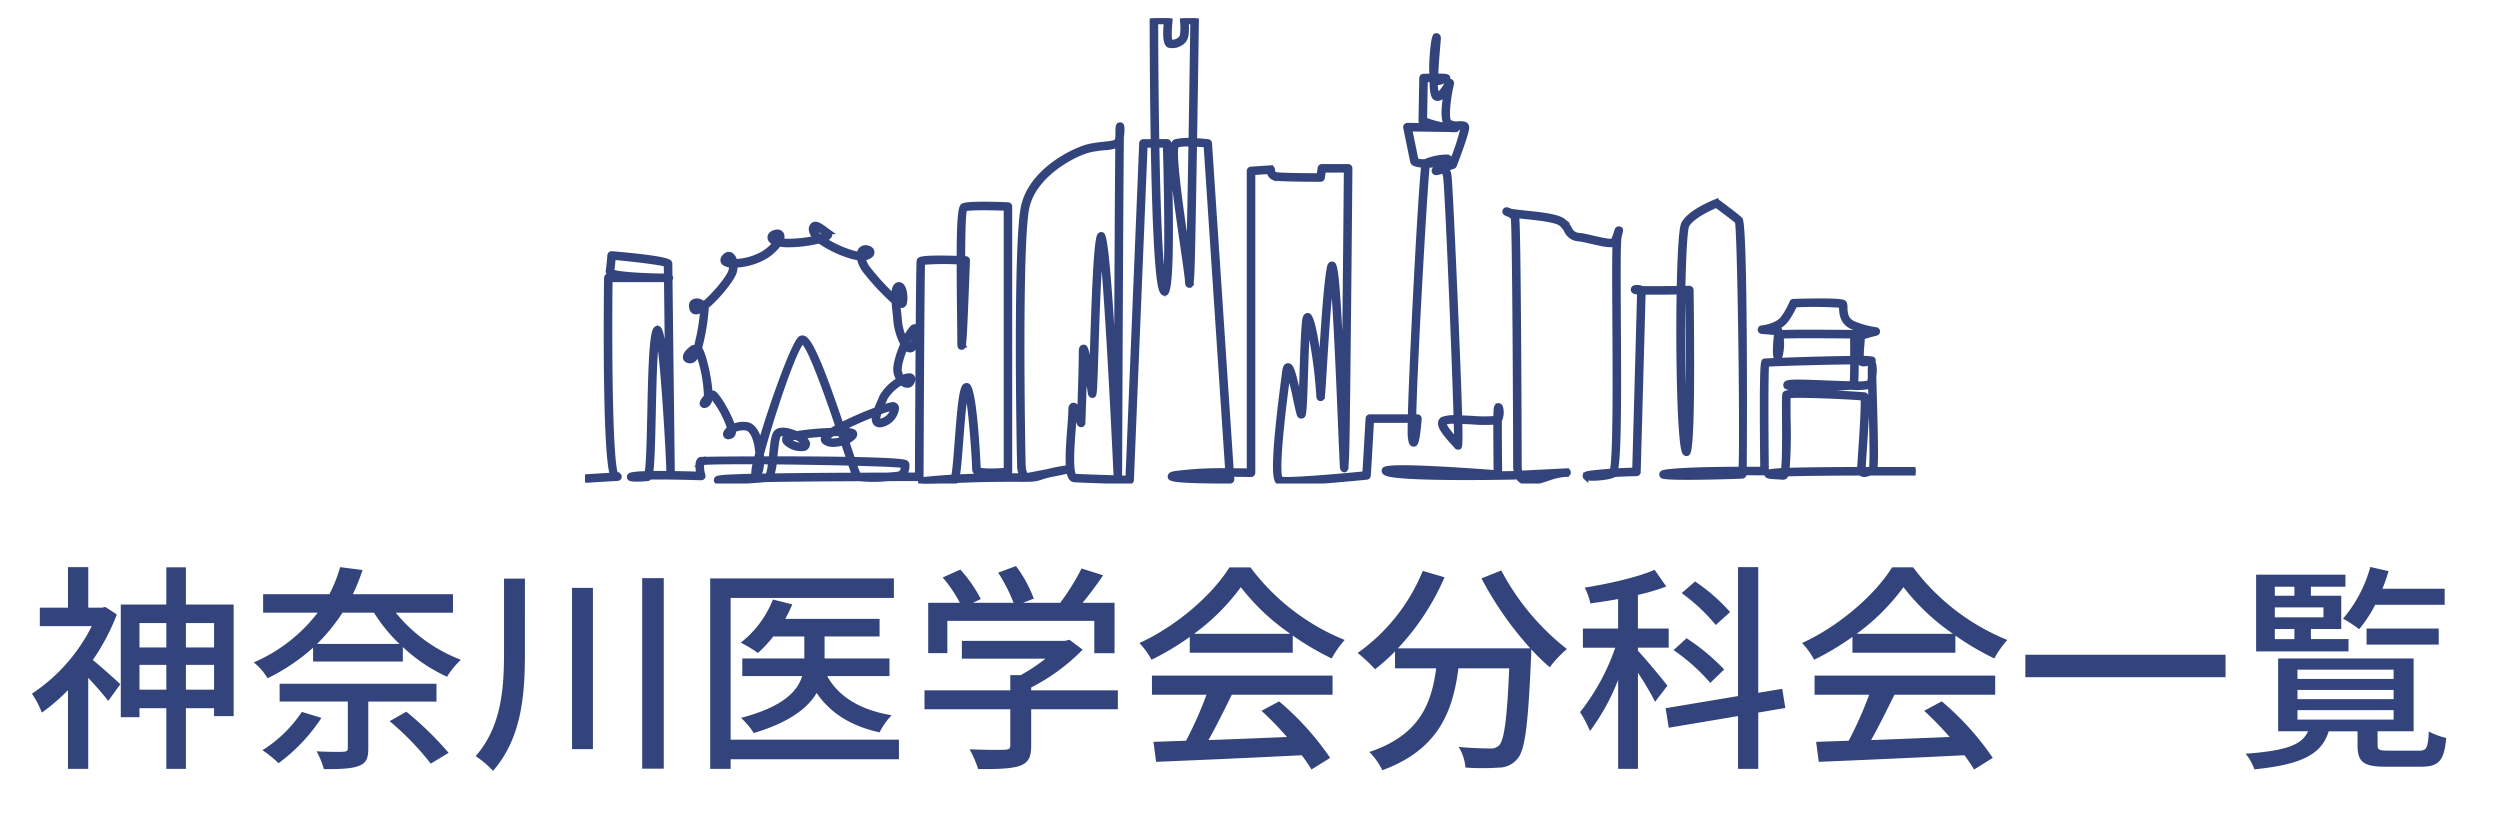
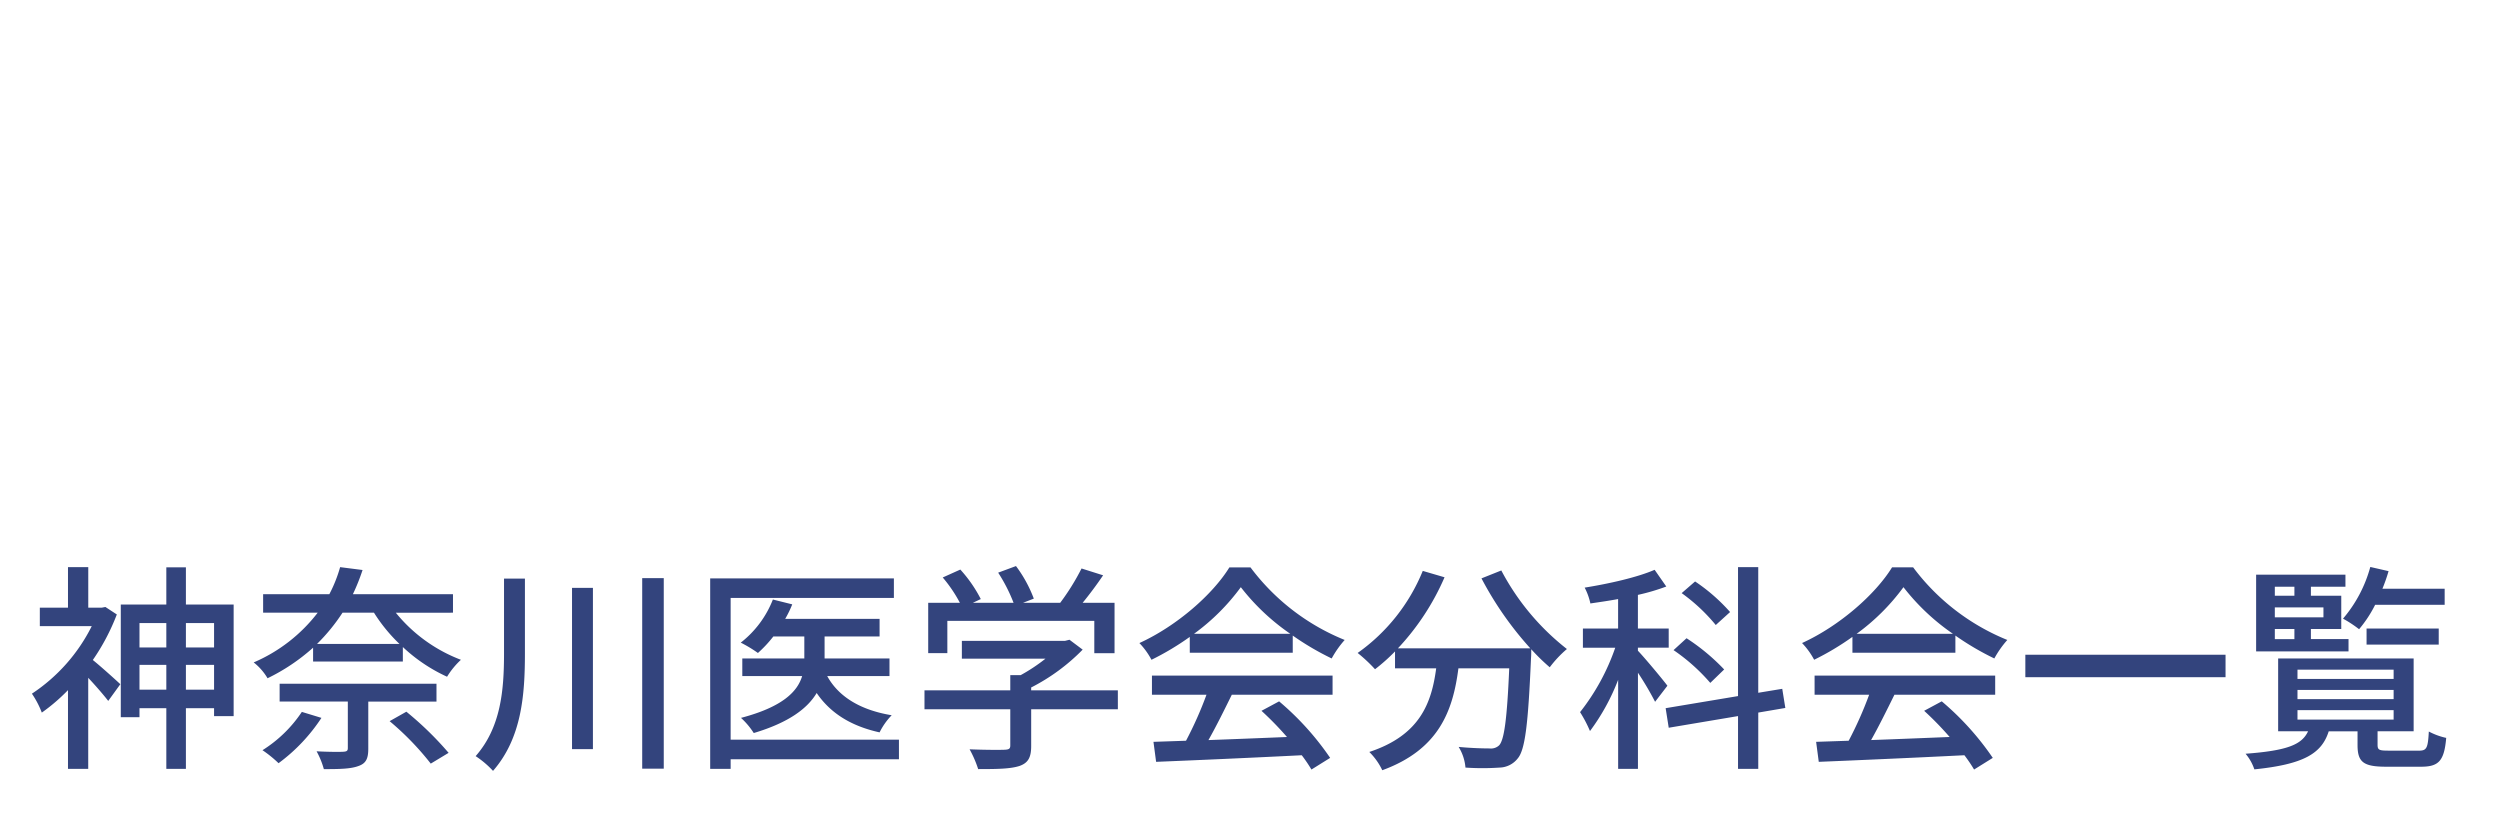
<svg xmlns="http://www.w3.org/2000/svg" width="500" height="167" viewBox="0 0 500 167">
  <defs>
    <clipPath id="clip-path">
-       <rect id="長方形_157" data-name="長方形 157" width="266.136" height="93.062" fill="#33447d" stroke="#33447d" stroke-width="1" />
-     </clipPath>
+       </clipPath>
  </defs>
  <g id="グループ_2991" data-name="グループ 2991" transform="translate(-494.397 -1780.251)">
    <g id="グループ_2972" data-name="グループ 2972" transform="translate(-215.535 706.734)">
      <path id="パス_13377" data-name="パス 13377" d="M-227.216-28.952l-.7.132h-2.728v-8.1H-234.7v8.1h-5.632v3.7h10.384a34.811,34.811,0,0,1-11.968,13.508,18.05,18.05,0,0,1,1.98,3.784A36.947,36.947,0,0,0-234.7-12.32V3.432h4.048V-14.784c1.452,1.54,3.124,3.476,4,4.62l2.42-3.344c-.836-.792-3.96-3.608-5.5-4.84a42.922,42.922,0,0,0,4.8-9.108Zm16.1,16.544V-17.38h5.632v4.972Zm-9.284,0V-17.38h5.368v4.972Zm5.368-13.332v4.884H-220.4V-25.74Zm9.548,0v4.884h-5.632V-25.74Zm-5.632-3.7v-7.436h-3.916v7.436h-9.108V-6.908h3.74v-1.8h5.368V3.432h3.916V-8.712h5.632v1.584h3.916V-29.436Zm23.188,21.472A26.172,26.172,0,0,1-195.8-.308a23.635,23.635,0,0,1,3.212,2.6,35.21,35.21,0,0,0,8.58-9.064ZM-161-10.032V-13.6h-31.372v3.564h13.64V-.748c0,.572-.22.7-.88.748s-3.036.044-5.368-.088a16.409,16.409,0,0,1,1.452,3.564c3.212,0,5.368-.044,6.908-.616,1.54-.528,1.98-1.5,1.98-3.476v-9.416Zm-9.372,3.916a56.266,56.266,0,0,1,8.228,8.492L-158.576.22a65.746,65.746,0,0,0-8.448-8.228Zm-14.52-15.444a37.774,37.774,0,0,0,5.1-6.248h6.292a32.715,32.715,0,0,0,5.1,6.248Zm27.192-6.248v-3.7h-20.02a41.1,41.1,0,0,0,1.936-4.84l-4.488-.572a27.741,27.741,0,0,1-2.156,5.412h-13.244v3.7h10.912a32.018,32.018,0,0,1-12.8,9.944,11.334,11.334,0,0,1,2.772,3.168,39.2,39.2,0,0,0,9.108-6.116v2.772h17.952v-2.9A32.865,32.865,0,0,0-158.884-15a15.827,15.827,0,0,1,2.772-3.388,30.95,30.95,0,0,1-13.024-9.416Zm10.208-6.82v14.916c0,7.392-.616,14.828-5.676,20.592a18.678,18.678,0,0,1,3.476,2.948c5.72-6.556,6.38-15.136,6.38-23.54V-34.628Zm13.6,1.848V-.528h4.18V-32.78Zm14.036-1.936v38.1h4.312v-38.1Zm51.348,32.3h-33.66V-30.756H-69.52v-3.916h-36.74v38.1h4.092V1.5h33.66ZM-70.4-15.136v-3.52H-83.38v-4.4h11v-3.52H-91.256a22.119,22.119,0,0,0,1.408-2.9l-3.872-.968a20.276,20.276,0,0,1-6.424,8.624,26.279,26.279,0,0,1,3.432,2.068,24.778,24.778,0,0,0,3.08-3.3h6.2v4.4H-99.836v3.52h11.968c-.924,3.08-3.872,6.16-12.232,8.36A14.854,14.854,0,0,1-97.548-3.74c7.084-2.112,10.78-4.972,12.584-8.008,2.728,4,6.82,6.6,12.584,7.876A13.448,13.448,0,0,1-69.96-7.3c-6.16-1.012-10.6-3.652-12.892-7.832ZM-58.828-26.18h29.392v6.468h4.048V-29.788h-6.38c1.364-1.672,2.816-3.608,4.092-5.5l-4.312-1.364a46.239,46.239,0,0,1-4.268,6.864h-7.436l2.156-.836A26.084,26.084,0,0,0-45.1-37.136l-3.564,1.32a32.588,32.588,0,0,1,3.08,6.028h-8.14l1.584-.748a27,27,0,0,0-4.092-5.9l-3.52,1.584a27.761,27.761,0,0,1,3.432,5.06h-6.336v10.076h3.828Zm34.1,13.9H-42.064v-.572a39.491,39.491,0,0,0,10.3-7.568l-2.64-1.98-.88.22H-55.924v3.564H-39.2a34.81,34.81,0,0,1-4.972,3.3h-2.068v3.036H-63.4v3.784h17.16v7.216c0,.66-.22.836-1.1.88s-3.96.044-7.04-.088a22.012,22.012,0,0,1,1.716,3.96c3.828,0,6.424-.044,8.228-.616,1.8-.616,2.376-1.76,2.376-4V-8.492h17.336ZM-9.5-23.584A42.726,42.726,0,0,0-.132-32.912a44.06,44.06,0,0,0,9.9,9.328ZM-10.34-19.8H10.252v-3.432a55.209,55.209,0,0,0,7.788,4.576,19.918,19.918,0,0,1,2.6-3.7A44.231,44.231,0,0,1,1.8-36.872H-2.42c-3.3,5.368-10.472,11.7-18,15.136A14.906,14.906,0,0,1-18-18.392a54.149,54.149,0,0,0,7.656-4.576Zm-7.568,8.4H-7a74.923,74.923,0,0,1-4.092,9.2l-6.512.22.528,4C-9.592,1.716,1.584,1.232,12.056.7a30.027,30.027,0,0,1,1.936,2.86l3.74-2.332A55.991,55.991,0,0,0,7.524-10.076L4-8.184a64.142,64.142,0,0,1,5.1,5.236c-5.368.22-10.824.44-15.708.616C-5.016-5.148-3.388-8.448-1.936-11.4H18.216v-3.828H-17.908ZM48-34.672A67.592,67.592,0,0,0,57.772-20.68H31.284a49.447,49.447,0,0,0,9.328-14.212l-4.356-1.276A37.342,37.342,0,0,1,23.232-19.756,30.688,30.688,0,0,1,26.708-16.5a37.5,37.5,0,0,0,4-3.564v3.388H38.94C38.016-9.724,35.684-3.3,25.564.044A12.916,12.916,0,0,1,28.16,3.7C39.468-.44,42.284-8.14,43.384-16.676H53.548c-.44,10.208-1.012,14.344-2.024,15.4a2.359,2.359,0,0,1-1.892.616c-1.012,0-3.52-.044-6.2-.308a9.385,9.385,0,0,1,1.364,4.136,49.6,49.6,0,0,0,6.82,0,4.744,4.744,0,0,0,3.608-1.8c1.5-1.716,2.112-6.82,2.684-20.152.044-.4.044-1.32.044-1.716a40.189,40.189,0,0,0,3.7,3.608,22.5,22.5,0,0,1,3.432-3.652A48.718,48.718,0,0,1,51.964-36.256Zm49.72,6.732a36.264,36.264,0,0,0-7-6.116l-2.684,2.332a35.8,35.8,0,0,1,6.82,6.38ZM96.536-16.456A41.376,41.376,0,0,0,89.012-22.7l-2.6,2.376a37.881,37.881,0,0,1,7.348,6.556ZM85.184-13.2c-.836-1.144-4.576-5.632-5.9-7v-.616h6.16V-24.64h-6.16v-6.732a41.554,41.554,0,0,0,5.676-1.672l-2.332-3.344c-3.432,1.5-9.064,2.772-13.992,3.564a12.468,12.468,0,0,1,1.144,3.168c1.76-.264,3.652-.528,5.544-.88v5.9h-7.04v3.828h6.468A43.761,43.761,0,0,1,67.716-7.92,25.835,25.835,0,0,1,69.7-4.136a42.71,42.71,0,0,0,5.632-10.252V3.432h3.96V-15.8A60.529,60.529,0,0,1,82.72-9.988Zm23.584,4.444-.616-3.828-4.8.792V-36.916H99.308v25.784L84.832-8.712,85.448-4.8l13.86-2.332V3.432h4.048V-7.832Zm14.256-14.828a42.726,42.726,0,0,0,9.372-9.328,44.06,44.06,0,0,0,9.9,9.328Zm-.836,3.784H142.78v-3.432a55.21,55.21,0,0,0,7.788,4.576,19.919,19.919,0,0,1,2.6-3.7,44.231,44.231,0,0,1-18.832-14.52h-4.224c-3.3,5.368-10.472,11.7-18,15.136a14.906,14.906,0,0,1,2.42,3.344,54.15,54.15,0,0,0,7.656-4.576Zm-7.568,8.4h10.912a74.924,74.924,0,0,1-4.092,9.2l-6.512.22.528,4c7.48-.308,18.656-.792,29.128-1.32a30.025,30.025,0,0,1,1.936,2.86l3.74-2.332a55.991,55.991,0,0,0-10.208-11.308l-3.52,1.892a64.143,64.143,0,0,1,5.1,5.236c-5.368.22-10.824.44-15.708.616,1.584-2.816,3.212-6.116,4.664-9.064h20.152v-3.828H114.62ZM156.772-19.4v4.488h40.04V-19.4Zm83.864-9.988V-32.6H228.184a33.345,33.345,0,0,0,1.232-3.52l-3.652-.836a26.676,26.676,0,0,1-5.456,10.34,23.831,23.831,0,0,1,3.212,2.112,24.717,24.717,0,0,0,3.212-4.884Zm-1.188,7.964V-24.64H225.016v3.212Zm-32.78-3.124h3.916v2.024h-3.916ZM210.584-33v1.8h-3.916V-33Zm5.808,6.116h-9.724v-1.98h9.724Zm5.016,4.356h-7.524v-2.024h6.072V-31.2h-6.072V-33h6.908v-2.42H202.928v15.356h18.48ZM211.2-8.316h19.228v1.892H211.2Zm0-4.048h19.228v1.848H211.2Zm0-4.048h19.228v1.848H211.2ZM229.416-.22c-1.892,0-2.2-.132-2.2-1.188V-4.092h7.216V-18.656h-27.1V-4.092h5.984C212.08-1.408,209.132-.22,200.816.4a9.643,9.643,0,0,1,1.76,3.124c9.9-1.012,13.464-3.168,14.872-7.612h5.764v2.728c0,3.432,1.144,4.356,5.764,4.356h6.908c3.52,0,4.664-1.1,5.06-5.764a13.539,13.539,0,0,1-3.476-1.276c-.176,3.344-.44,3.828-1.98,3.828Z" transform="translate(958.229 1223.865)" fill="#33447d" />
      <g id="グループ_83" data-name="グループ 83" transform="translate(826.932 1077.168)">
        <g id="グループ_82" data-name="グループ 82" clip-path="url(#clip-path)">
-           <path id="パス_118" data-name="パス 118" d="M68.39,93.043a2.707,2.707,0,0,1-1.2-.135.362.362,0,0,1-.053-.366c.1-.247.113-.268,3-.524,1.137-.1,2.347-.183,3.58-.249.261-1.116.518-4.483.729-7.258.429-5.624.779-9.686,1.385-10.723a.536.536,0,0,1,.619-.32c1.514.409,2.2,16.587,2.2,16.748.236.358,2.81.444,5.591.176V38c-3-.118-7.634-.177-8.274.143-.323.514-.419,4.939-.427,9.918l.613.022a.355.355,0,0,1,.341.368c-.46,12.042-.61,15.734-.818,16.864,0,.025,0,.044.006.058l-.017,0c-.089.439-.19.437-.33.434-.378-.007-.378-.2-.378-1.289,0-1.15-.021-2.923-.045-5.02-.051-4.336-.077-7.878-.075-10.753a55.432,55.432,0,0,0-7.322.08c-.115,2.108-.25,28.75-.3,42.885a.355.355,0,0,1-.355.353c-.092,0-2.561,0-6.225.01a28.108,28.108,0,0,1-5.693.02c-6.035.026-13.24.076-18.8.17-1.941.174-9.394.778-9.778.346a.368.368,0,0,1-.068-.369c.091-.238.253-.273,1.224-.385.921-.106,3.2-.19,6.225-.256a8.958,8.958,0,0,1,.395-2.891c-5.664-.024-10.069.027-10.781.188a5.94,5.94,0,0,0,.236,2.563.355.355,0,0,1-.355.44c-.081,0-6.346-.2-10.352-.134a.485.485,0,0,1-.364.3c-.031,0-3.24.321-3.568-.1a.379.379,0,0,1-.049-.366c.093-.224.273-.283,1.2-.4.521-.065,1.328-.105,2.292-.128.333-1.554.453-7.141.56-12.131.151-7.061.308-14.362,1-16.356.147-.424.365-.614.648-.567.8.135,1.462,5.966,1.95,12.292l-.053-4.381c-.08-6.633-.163-13.689-.208-17.651H5.016c-.173,14.488,0,37.437,1.206,39.077.108-.009.172-.015.2-.019l.008.055c.393.03.4.12.411.267.026.356-.272.38-.65.412a.506.506,0,0,1-.162-.013c-1.059.057-3.756.225-5.648.345a.355.355,0,0,1-.045-.708c2.671-.17,4.241-.27,5.165-.3C3.961,86.851,4.236,57.947,4.312,51.911a.355.355,0,0,1,.355-.35h1.4A2.637,2.637,0,0,1,4.8,51.015a.584.584,0,0,1-.15-.477c.162-1.137.328-3.109.329-3.129a.355.355,0,0,1,.385-.324c11.6,1.023,11.6,1.641,11.6,2.011,0,.043.011.978.029,2.539a.355.355,0,0,1,.006.555c.107,9.187.422,35.8.459,37.91,0,.068,0,.107,0,.117a.392.392,0,0,1-.1.266.371.371,0,0,1-.251.119c-.135,0-.218,0-.275-.363l-.08,0c0-1.991-1.184-23.7-2.207-27.167-.592,2.247-.747,9.472-.885,15.878-.158,7.369-.282,10.676-.562,12.1,3.4-.048,8.185.08,9.693.124-.236-1.1-.405-2.586.291-2.934.077-.039,4.886-.1,11.189-.119q.134-.544.295-1.146c-.037-.452-.1-.92-.183-1.4-.4-2.2-1.211-3.526-2.226-3.633a4.183,4.183,0,0,0-2.455.443c.064.763-.244,1.066-.514,1.186-.428.19-.745.183-.942-.022a.586.586,0,0,1-.048-.709,2.345,2.345,0,0,1,.736-.8,19.511,19.511,0,0,0-3.5-6.419,1.353,1.353,0,0,0-.455.342,1.612,1.612,0,0,1-.558,1.287c-.173.108-.578.362-.856.1s-.061-.627.006-.751a5.289,5.289,0,0,1,.719-.929,28.5,28.5,0,0,0-1.686-8.82c-.413,1-.916,1.665-1.521,1.665-.648,0-.883-.277-.966-.51-.193-.54.321-1.21.866-1.657a2.533,2.533,0,0,1,1.276-.6,39.712,39.712,0,0,0,1.287-7.579,2.838,2.838,0,0,1-1.306.562.8.8,0,0,1-.829-.576c-.257-.77-.049-1.17.171-1.37a1.446,1.446,0,0,1,1.562-.049,2.5,2.5,0,0,1,.633.4c2.073-1.69,5.089-5.325,5.419-6.643a4.025,4.025,0,0,0,.119-1.135,2.456,2.456,0,0,1-1.515-.452A.758.758,0,0,1,27.75,47.9c.557-.836,1.123-.7,1.341-.606a1.823,1.823,0,0,1,.856,1.371,12.407,12.407,0,0,0,5.861-1.693,9.542,9.542,0,0,0,2.258-2.027C37.4,44.7,37.023,44.337,37,43.875c-.031-.56.5-1.012,1.288-1.1a.9.9,0,0,1,1.061.535,1.592,1.592,0,0,1-.161,1.192,9.954,9.954,0,0,0,1.46.094,25.427,25.427,0,0,0,5.561-.631,2.512,2.512,0,0,1-.941-1.668,1.037,1.037,0,0,1,.463-1.025c.621-.311,1.506.35,2.442,1.05.163.122.323.242.475.35a.626.626,0,0,1,.291.726c-.1.321-.558.611-1.228.864a22.893,22.893,0,0,0,5.806,2.67,7.149,7.149,0,0,0,1.317.273,1.71,1.71,0,0,1,.233-.751,1.244,1.244,0,0,1,1.41-.523c.648.144.836.485.891.676a.791.791,0,0,1-.244.788,2.4,2.4,0,0,1-1.538.536,6.032,6.032,0,0,0,1.256,2.436,49.322,49.322,0,0,0,4.933,5.358c-.02-1.145.113-1.924.538-2.264a.714.714,0,0,1,.87-.073c.755.484.957,2.517.69,3.587a.6.6,0,0,1-.459.468,1.31,1.31,0,0,1-.842-.241c.045.55.1,1.089.149,1.542.066.63.13,1.236.167,1.766a11.673,11.673,0,0,0,1.059,3.824,8.762,8.762,0,0,1,1.51-2.412.682.682,0,0,1,.983-.054.889.889,0,0,1,.2.329c.056-7.614.123-13.493.2-13.711.089-.266.234-.7,7.988-.454.02-7.63.261-10.253.812-10.529,1.025-.512,7.645-.259,8.961-.2a.355.355,0,0,1,.34.354V90.713a.355.355,0,0,1-.317.353c-.909.1-5.493.53-6.449-.331a.684.684,0,0,1-.243-.519c0-1.494-.788-13.664-1.6-15.822-.525,1.478-.89,6.267-1.188,10.171-.311,4.081-.5,6.139-.712,7.167,5.416-.263,11.1-.238,12.987-.221a4.609,4.609,0,0,1-.5-2.3c-.128-4.361-.806-44.719.8-51.664C89.4,30.271,98.154,26.186,100.984,25.6a28.062,28.062,0,0,1,2.878-.415c1.641-.174,2.5-.292,2.621-.883.034-.17.063-.353.088-.541.014-1.056.026-1.684.038-1.791.037-.333.059-.534.28-.624a.362.362,0,0,1,.363.056c.246.2.131,1.491.027,2.324-.107,8.475-.275,46.694-.356,67.835a.355.355,0,0,1-.709.015c-.763-16.577-2.092-40.826-2.925-46.535-.539,3.967-.882,14.7-1.119,22.1-.264,8.265-.264,8.265-.674,8.3a.42.42,0,0,1-.395-.342c-.044-.241-.124-.727-.227-1.352-.193-1.169-.586-3.541-.923-5.285-.073,4.341-.374,12.4-.377,12.492a.355.355,0,0,1-.691.1A21.215,21.215,0,0,0,97.867,78.5q0,.034,0,.071c0,.713-.094,1.925-.2,3.327-.252,3.244-.673,8.673.149,9.628.062.072.1.075.118.076,1.605.114,8.96.333,10.658.382l2.742-66.97a.355.355,0,0,1,.354-.34h1.958c-.208-12.053-.213-23.359-.213-24.316A.355.355,0,0,1,113.785,0h2.887a.355.355,0,0,1,.352.4c-.247,2.1-.223,4.1.053,4.362a2.379,2.379,0,0,0,1.6-.324,1.562,1.562,0,0,0,.8-1,11.131,11.131,0,0,0,0-3.029.355.355,0,0,1,.351-.4h2.1a.355.355,0,0,1,.355.36s-.163,11.718-.365,24.105c1.392.06,2.581.2,2.676.209A.355.355,0,0,1,124.9,25l4.35,65.5c1.648,0,2.982.024,3.6.036v-60a.355.355,0,0,1,.331-.354l3.937-.263a.356.356,0,0,1,.378.352c0,.008.013.8.545.978s5.522.24,8.766.244l.219-1.533a.355.355,0,0,1,.351-.3h5.249a.355.355,0,0,1,.355.358S152.858,45,152.7,59.989c-.232,22.009-.306,28.039-.515,29.7q.005.077.01.136l-.031.01c-.075.48-.168.483-.29.488-.189.007-.371-.25-.386-.439-.065-.779-.19-3.835-.364-8.065-.364-8.865-1.076-26.2-1.71-30.917-.639,4.221-1.271,14.581-1.622,20.34-.156,2.553-.229,3.758-.32,4.325,0,.038,0,.066,0,.083l-.018,0c-.078.421-.171.418-.34.413-.356-.011-.356-.348-.356-.645a93.615,93.615,0,0,0-2.137-14.792c-.014.108-.029.236-.043.388-.227,2.5-.357,6.587-.472,10.191-.264,8.283-.335,8.294-.8,8.361-.1.015-.347.009-.47-.362-.146-.438-.373-1.482-.66-2.8a52.649,52.649,0,0,0-1.5-5.91c-.013.07-.026.152-.039.248l-.047.355c-2.416,18.073-1.839,20.748-1.479,21.059,1.061.349,10.548-.424,16.854-1.049.123-1.832.645-10.963.651-11.062a.355.355,0,0,1,.354-.334h8.093c.3-11.8,2.066-45.437,2.695-50.333a5.209,5.209,0,0,1-1.79-.289.713.713,0,0,1-.45-.491c-.153-.767-1.379-6.747-1.379-6.747a.355.355,0,0,1,.352-.426c1.893.024,3.427.044,4.669.062-.991-.3-1.679-.582-1.741-.607a.355.355,0,0,1-.22-.335l.154-8.59a.355.355,0,0,1,.345-.348c.667-.018,1.243-.031,1.738-.039l0-.059a8.83,8.83,0,0,1-.09-.908c-.092-1.66.288-6.772.756-7.066a.366.366,0,0,1,.366-.01.472.472,0,0,1,.2.461c0,.233-.056.887-.133,1.776-.1,1.166-.312,3.581-.388,5.7q.009.054.019.1c2.349-.013,2.367.134,2.4.426.044.357-.345.443-.491.475a6.692,6.692,0,0,0-.687.2,1.715,1.715,0,0,1-1.272.116,5,5,0,0,0,.336,2.539c.33.122.962-.569,1.86-2.06.322-.535.455-.756.77-.625s.226.462.181.641c-.482,1.928-1.206,6.793-.42,7.467a2.86,2.86,0,0,0,1.9.353c.719-.021,1.461-.043,1.593.614.161.805-1.851,6.107-2.471,7.713a.355.355,0,0,1-.219.209c-.484.161-.986.332-1.448.493a2.2,2.2,0,0,1,.612,1.418c.164,1.068.83,15.178,1.353,27.637.444,10.576.676,16.924.776,20.743.732.019,1.57.055,2.51.1a29.293,29.293,0,0,0,4.722.016c.01-.9.029-1.573.06-1.851.028-.251.07-.63.387-.7a.455.455,0,0,1,.43.192,3.533,3.533,0,0,1-.172,2.745c-.028,3.431.047,9.626.06,10.683.964-.013,1.828-.027,2.555-.042l.824-.041a6.161,6.161,0,0,1-.185-1.613c0-7.43-.173-48.138-.48-49.491a1.966,1.966,0,0,0-.827-.674,2.032,2.032,0,0,1-.3-.1c-.357-.153-.592-.254-.55-.545a.361.361,0,0,1,.313-.3,2.143,2.143,0,0,1,.778.274c.567.129,1.734.25,2.959.377,2.885.3,6.475.671,7.609,1.579a5.028,5.028,0,0,1,1.274,1.566,2.187,2.187,0,0,0,2.023,1.335c.814.108,1.8.339,2.76.562,1.318.307,3.772.88,3.984.457a15.682,15.682,0,0,0,.661-1.809c.1-.323.192-.6.526-.508.217.061.294.083.225.481h0l-.005.015c-.04.222-.124.557-.252,1.072-.247.988-.2,8.69-.152,16.844.108,18.059.042,27.275-.611,29.987,1.854-.114,3.259-.145,3.877-.153.1-3.508.906-32.689.977-35.62a6.666,6.666,0,0,1-.69-.047c-.184-.031-.614-.1-.572-.485s.512-.4.916-.381a1.556,1.556,0,0,1,.807.218c1.7.035,5.012.006,7.462-.027.131-6.687.425-11.982.881-12.894,1.2-2.409,6.257-4.387,6.471-4.47a.355.355,0,0,1,.339.046c.156.115,3.831,2.834,4.5,3.506,1,1,.9,42.748.808,49.97,1.737,0,3.092.008,3.708.014-.232-21.371.081-21.526.334-21.653.1-.05,11.427-.482,17.653-.522,0-.947,0-2.063-.011-3.379l0-.426c0-.129,0-.346.615-.674-10.4-.1-13.874-.043-14.95.023a9.59,9.59,0,0,1-.112,3.721c-.1.338-.19.6-.444.66a.415.415,0,0,1-.372-.117c-.428-.468.035-4.619.046-4.653a.234.234,0,0,1,.078-.127c-.012-.065-.023-.123-.033-.175l-2.989-.256a.355.355,0,0,1,0-.707c.031,0,3.1-.288,4.291-1.986a14.842,14.842,0,0,0,1.721-3.075.355.355,0,0,1,.324-.235c9.775-.285,10.036.149,10.161.357a1.86,1.86,0,0,1,.135.863c.03,1.025.076,2.575,1.827,3.262a18.471,18.471,0,0,0,4.365,1.184.355.355,0,0,1,.047.7c-.951.227-1.987.519-2.774.785.01.385-.03.91-.09,1.618-.054.641-.115,1.369-.115,1.99a3.075,3.075,0,0,0,.055.648,9.255,9.255,0,0,1,2.206.144.373.373,0,0,1,.133.365.511.511,0,0,1-.345.3l-.249.059c-.909.217-1.565.373-2.03.007a.96.96,0,0,1-.183-.191h-.594c-.007,2.533-.051,3.769-.131,4.384a9.465,9.465,0,0,0,2.752-.191,4.634,4.634,0,0,0,.189-1.165c-.014-.778-.018-1.36-.005-1.685.03-.787.036-.928.287-1.018a.358.358,0,0,1,.387.1,6.357,6.357,0,0,1,.037,2.4c.02,1.2.07,2.936.124,4.835.278,9.708.266,12.835.064,13.866,4.192,0,7.464.009,7.816.01a.355.355,0,1,1,0,.709c-.095,0-3.96-.015-8.783-.008-.584.216-1.243.456-1.7.139a.77.77,0,0,1-.149-.135c-5.437.014-11.59.058-14.884.179a1.145,1.145,0,0,1-.257.533.619.619,0,0,1-.362.127c-.2-.018-.516-.036-.87-.056-2.015-.114-2.378-.135-2.386-.576-.008-.406.338-.478,1.954-.632.326-.031.786-.059,1.354-.084.274-1.981.235-7.35.213-10.456-.028-3.958-.014-4.641.1-4.872.474-.945,15.8.148,15.942.194.47.156.631.655-.111,11.574-.114,1.671-.2,2.991-.2,3.347,0,0,0,.006,0,.009l1.235,0c.143-.052.281-.1.408-.134.271-1.183.047-8.985-.088-13.713-.029-1.022-.056-1.972-.079-2.816a13.116,13.116,0,0,1-3.909.222c-2.557.152-12.281.606-12.948-.166a.491.491,0,0,1-.06-.465c.239-.478,1.352-.512,7.934-.246,1.672.068,3.643.147,5.295.173h0c.046-.367.106-1.418.118-4.372-5.565.045-15.631.336-17.207.464-.2,1.716-.152,13.51-.065,21.371a.355.355,0,0,1-.359.358c-.048,0-1.708-.019-4.075-.017,0,.21-.009.329-.014.347a.483.483,0,0,1-.259.313c-.12.04-15.478.574-16.093-.046a.392.392,0,0,1-.09-.385c.087-.252.322-.317,1.146-.423,3.216-.415,10.052-.505,14.686-.515.328-6.819-.237-48.161-.733-49.555-.507-.484-3.48-2.7-4.205-3.233-.9.372-4.949,2.125-5.913,4.054-.37.74-.644,5.934-.779,12.567l1.283-.02a.355.355,0,0,1,.361.35c.423,32.566-.474,32.661-.857,32.7-.452.048-.569-.537-.672-1.052-.786-3.93-1.07-19.522-.864-31.26-2.107.028-5.329.061-7.2.029-.076,3.157-.947,34.569-.986,35.964a.355.355,0,0,1-.354.345c-.026,0-1.84,0-4.5.175a.388.388,0,0,1-.132.118c-1.151.575-5.056.811-5.493.441a.4.4,0,0,1-.119-.4c.075-.243.182-.359,1.944-.548,1.227-.131,2.388-.228,3.432-.3.719-2.112.619-18.831.552-30.025-.045-7.542-.069-12.887.035-15.452-.693.432-2.227.109-4.476-.415-.941-.219-1.913-.446-2.693-.55a2.861,2.861,0,0,1-2.543-1.683,4.3,4.3,0,0,0-1.1-1.367c-.971-.777-4.594-1.153-7.239-1.427-.687-.071-1.268-.132-1.751-.191a1.131,1.131,0,0,1,.118.217c.4,1,.521,49.242.521,49.727a5.078,5.078,0,0,0,.208,1.577c2.94-.148,6.808-.342,8.445-.426q.118-.011.233-.016c.147-.007.272-.013.378-.015l.172-.01v.01c.286.011.372.084.383.326.006.115.01.193-.35.264l0,.108-.552.026a13.937,13.937,0,0,0-3.285.809c-1.962.642-3.991,1.306-5.241.4a2.211,2.211,0,0,1-.643-.742l-1.074.054c-2.359.048-23.025.426-25.34-.809-.369-.2-.361-.444-.324-.574.092-.315.335-1.15,22.372.492-.019-1.5-.08-6.826-.059-10.128a28.354,28.354,0,0,1-4.748-.023c-.767-.035-1.638-.076-2.46-.1.118,5-.024,5.059-.2,5.133a.371.371,0,0,1-.431-.119c-.082-.11-.274-.316-.521-.586-1.443-1.573-2.841-3.193-2.7-4.2a.858.858,0,0,1,.406-.631,6.161,6.161,0,0,1,2.705-.316c-.382-13.211-1.762-46.052-2.1-48.259-.106-.688-.271-.923-.392-1-.162-.1-.448-.019-.779.079a4.873,4.873,0,0,1-.567.142c-.374.062-.5-.107-.536-.26-.094-.377-.1-.421,3.428-1.6a47.7,47.7,0,0,0,2.377-7.168,3.036,3.036,0,0,0-.876-.039c-.1,0-.213.006-.323.008a.279.279,0,0,1,.015.118c0,.255-.133.328-.393.349h-.007c-.1.008-.225.008-.367.008-.262,0-.53-.012-.8-.033-1.794-.031-5.279-.079-7.969-.114.284,1.387,1.164,5.677,1.292,6.319a4.319,4.319,0,0,0,1.768.223,11.631,11.631,0,0,1,4.535-.927.436.436,0,0,1,.374.361c.045.316-.274.494-.41.569a10.672,10.672,0,0,1-4.024.7c-.455,3.7-2.448,38.291-2.717,50.329h.74a.355.355,0,0,1,.353.383c-.406,5.071-.782,5.077-1.114,5.082-.426.007-.544-.449-.665-1.542-.045-.4-.044-1.535-.007-3.213h-7.742c-.106,1.852-.6,10.472-.655,11.044a.355.355,0,0,1-.318.32c-1.363.136-11.678,1.153-15.862,1.153a6.608,6.608,0,0,1-1.609-.12c-.587-.2-1.809-.6,1.026-21.813l.047-.355c.074-.555.192-1.149.656-1.168.66-.027,1.062,1.176,2.279,6.772.1.449.191.876.276,1.258.1-1.555.177-4.041.25-6.326.115-3.614.245-7.71.475-10.232.076-.838.182-1.529.7-1.506.985.045,1.983,6.978,2.512,11.717.406-6.667,1.085-17.786,1.782-21.273.054-.269.154-.77.566-.737.664.052,1.1,1.531,2.317,30.672.189-12.955.4-35.445.519-49.457h-4.584l-.219,1.533a.355.355,0,0,1-.351.3c-1.412,0-8.5-.014-9.3-.281a1.57,1.57,0,0,1-.988-1.273l-3.268.218V90.9a.355.355,0,0,1-.363.354c-.043,0-1.682-.037-3.9-.041l.065.974a.355.355,0,0,1-.354.378c-11.874,0-11.926-.5-11.965-.866-.045-.427.483-.54.868-.622a69.286,69.286,0,0,1,10.628-.577l-4.327-65.158c-.441-.045-1.328-.127-2.312-.171q-.013.769-.025,1.539c-.322,19.368-.426,24.685-.646,26.149,0,.051.007.088.011.11l-.029.005c-.079.439-.174.441-.3.444-.358.009-.38-.358-.393-.555-.078-1.245-.518-4.251-1.027-7.732-2.023-13.83-2.7-20.065-1.342-20.452a11.649,11.649,0,0,1,3.054-.242c.138-8.425.267-17.144.359-23.733h-1.341a10.694,10.694,0,0,1-.051,2.864,2.22,2.22,0,0,1-1.14,1.475,2.969,2.969,0,0,1-2.207.367c-.824-.274-.768-2.625-.547-4.705H114.14c0,2.059.025,12.693.219,23.962h2.051a.355.355,0,0,1,.354.344c.606,19.688.364,29.777-.72,29.988-.456.089-.665-.479-.755-.722-.939-2.548-1.4-16.042-1.634-28.9h-1.63l-2.742,66.98a.355.355,0,0,1-.364.34c-.375-.011-9.215-.264-11.039-.394a.87.87,0,0,1-.6-.321c-.938-1.09-.7-5.24-.319-10.146.108-1.388.2-2.587.2-3.273,0-.525.037-1.092.481-1.164.207-.034.556-.09,1.291,1.7.112-3.165.327-9.613.327-12.217,0-.569,0-1.06.416-1.094s.575-.047,1.625,6.181c.051-1.379.106-3.1.162-4.862.285-8.916.675-21.127,1.355-23.421.121-.409.363-.443.5-.426.342.042,1.191.148,2.956,34.746.069-16.522.191-43.311.285-52.688a6.961,6.961,0,0,1-2.616.566,27.477,27.477,0,0,0-2.808.4C98.01,26.94,89.922,31.146,88.41,37.7c-1.56,6.758-.9,47.327-.779,51.484.036,1.21.225,1.9.6,2.173a.756.756,0,0,0,.178.1c1.293-.248,2.834-.543,4.2-.806.671-.175,1.415-.349,2.225-.491.63-.11,1.022-.179,1.269-.2h0c.406-.038.421.047.462.271.025.138.041.227-.337.358l0,.059c-.046,0-.192.027-.456.071-.553.14-1.479.33-3.017.627-.467.122-.9.244-1.291.355a6.9,6.9,0,0,1-3.115.483l-.214.04c-.056,0-1.136-.013-2.821-.013-2.72,0-7.013.038-11.109.245a.467.467,0,0,1-.325.266C73.834,92.728,70.31,93.043,68.39,93.043Zm119.039-1.371a1.358,1.358,0,0,0,.228.21c.929.674,2.706.12,4.451-.45C190.9,91.5,189.366,91.575,187.429,91.672Zm-68.413-.058c2.046.155,5.952.24,9.612.245l-.043-.643A88.982,88.982,0,0,0,119.017,91.615ZM35.3,88.713a5.658,5.658,0,0,1-.645,2.866l1.675-.03.081-.018c.341-.085.58-1.473.743-2.8Zm2.569.019a10.123,10.123,0,0,1-.592,2.8c5.071-.078,11.249-.122,16.649-.147-.174-.4-.437-1.129-.874-2.407C48.4,88.865,42.886,88.775,37.873,88.731ZM53.812,89a21.959,21.959,0,0,0,.867,2.319.425.425,0,0,0,.132.065c2.12-.009,4.1-.015,5.818-.019.656-.05,1.292-.108,1.864-.171,1-.112,1.157-.838,1.174-1.74C62.8,89.288,58.887,89.128,53.812,89Zm-.259-.76c5.71.11,10.085.307,10.626.642a.461.461,0,0,1,.2.342,3.024,3.024,0,0,1-.6,2.134l2.706,0c.027-6.794.076-18.042.14-27.311a4.925,4.925,0,0,1-.833,1.852.945.945,0,0,1-1.065.4,1.554,1.554,0,0,1-.668-.47c-.739,1.779-1.345,3.78-1.181,4.766a3.263,3.263,0,0,0,.561,1.351,2.624,2.624,0,0,1,1.659-.419.67.67,0,0,1,.431.853c-.132.658-.533,1.045-1.075,1.036a1.814,1.814,0,0,1-1.17-.564,8.811,8.811,0,0,0-3.247,3.077c-.108.258-.232.542-.362.839-.152.347-.334.761-.507,1.187a12.374,12.374,0,0,1,2.365-.693.755.755,0,0,1,.781.749,3.834,3.834,0,0,1-3.049,3.272,1.171,1.171,0,0,1-1.193-.353,2.065,2.065,0,0,1-.072-1.8c-2.056.8-4.585,1.9-6.538,2.9l.126.372q.187,0,.346.01c1.491.062,1.851.246,1.97.542.1.257.077.668-.628,1.163a5.376,5.376,0,0,1-.94.508l.244.727C52.923,86.367,53.255,87.36,53.553,88.238ZM161.56,90.592a126.189,126.189,0,0,0,14.123.549C169.978,90.784,164.03,90.5,161.56,90.592Zm69.61.307c-3.072.007-7.095.049-10.377.2,4.024,0,9.219-.105,10.377-.2Zm9.464-15.374c-.043.492-.028,2.506-.014,4.459a96.965,96.965,0,0,1-.218,10.434c3.316-.116,9.236-.16,14.528-.174,0,0,0-.007,0-.011,0-.38.086-1.644.2-3.4.218-3.212.663-9.755.461-10.874C254.067,75.77,242.147,75.191,240.634,75.526ZM38.14,88.116c4.842,0,10.123.028,14.66.108-.247-.73-.54-1.6-.889-2.646l-.235-.7c-1.313.43-2.923.585-3.8-.2a.67.67,0,0,1-.179-.775,2.093,2.093,0,0,1,.617-.743c-1.714.1-3.561.264-5.021.466.642.42,1.272,1.008,1.191,1.66a.9.9,0,0,1-.7.764,4.44,4.44,0,0,1-3.607-1.177A.833.833,0,0,1,40,83.923c.105-.21.483-.4,1.045-.564-1.065-.331-2.005-.366-2.283-.042-.377.44-.563,2.292-.728,3.926q-.046.454-.09.872Zm-2.859-.925c.019.308.03.619.032.928l1.916,0c.038-.342.07-.665.1-.944.232-2.307.408-3.749.895-4.317.724-.844,2.593-.431,3.973.18l.09.041a54.88,54.88,0,0,1,7.038-.647c.38-.242.811-.492,1.278-.746-2.366-6.965-5.9-16.913-7.124-17.037C41.874,65.766,37.242,79.924,35.281,87.191Zm5.332-2.921c.006,0,.041.071.106.149a3.891,3.891,0,0,0,2.863.951c.181-.053.19-.128.2-.172.037-.3-.552-.881-1.612-1.395a4.054,4.054,0,0,0-1.552.467ZM219.576,54.733c-.2,11.025-.03,25.621.718,30.527.4-4.467.37-19.815.234-30.541ZM31.657,81.212a5.453,5.453,0,0,1,.57.03c1.335.14,2.33,1.563,2.812,4.013,2.268-7.9,6.749-20.289,8.058-21.2a.68.68,0,0,1,.616-.081c1.566.521,4.39,8.146,7.523,17.371a70.328,70.328,0,0,1,7.05-3.071c.2-.541.457-1.142.744-1.8.128-.293.251-.572.357-.827A9.444,9.444,0,0,1,62.821,72.3a4.042,4.042,0,0,1-.638-1.585c-.205-1.23.526-3.587,1.392-5.567a12.431,12.431,0,0,1-1.4-4.581c-.037-.523-.1-1.121-.165-1.743-.082-.786-.153-1.5-.2-2.136a48.135,48.135,0,0,1-5.531-5.874,6.367,6.367,0,0,1-1.426-2.891,7.623,7.623,0,0,1-1.549-.307,22.409,22.409,0,0,1-6.439-3.082,26.515,26.515,0,0,1-6.227.776,9.752,9.752,0,0,1-1.842-.154,10,10,0,0,1-2.6,2.416,13.012,13.012,0,0,1-6.176,1.809,4.851,4.851,0,0,1-.143,1.3c-.347,1.388-3.384,5.181-5.695,7.027a.95.95,0,0,1,.068.349,42.588,42.588,0,0,1-1.347,7.959c.86,1.039,2.046,6.435,2.1,9.076a.89.89,0,0,1,.639-.136c.762.191,3.273,4.439,3.911,6.722A4.879,4.879,0,0,1,31.657,81.212Zm142.271-.6a5.668,5.668,0,0,0-2.038.208.152.152,0,0,0-.08.125c-.1.761,1.776,2.816,2.507,3.612,0-.8-.029-2.16-.078-3.944ZM49.534,83.1c-.718.451-1.164.829-1.185,1.075.637.541,1.994.385,3.049.048l.055-.018-.381-1.134C50.6,83.075,50.084,83.085,49.534,83.1Zm2.29-.015.291.867a3.077,3.077,0,0,0,1.084-.7A5.488,5.488,0,0,0,51.824,83.089Zm113.908-2.672c-.026,1.451-.021,2.5.022,3.02.126-.815.254-1.946.347-3.02Zm-114.9,1.945-.068.036h.08Zm8.018-3.553c-.261.757-.407,1.431-.209,1.688.093.122.336.113.522.084a3.328,3.328,0,0,0,2.346-2.013c.149-.388.1-.569.082-.593A13.18,13.18,0,0,0,58.849,78.809Zm5.106-6.326a.946.946,0,0,0,.515.223c.068,0,.274,0,.368-.466C64.707,72.177,64.381,72.275,63.956,72.483Zm190.459-4.457h.187a4.226,4.226,0,0,1-.043-.644c0-.651.062-1.394.117-2.05.034-.412.076-.911.087-1.3a2.167,2.167,0,0,0-.517.27l0,.339c.009,1.308.014,2.426.014,3.381ZM20.784,67.769a.853.853,0,0,0,.3.04c.315,0,.625-.5.914-1.266a2.256,2.256,0,0,0-.407.236,1.81,1.81,0,0,0-.806.99Zm43.6-2.671a1.276,1.276,0,0,0,.559.521c.046.014.141.043.3-.16a3.963,3.963,0,0,0,.736-3.042c-.013.011-.035.027-.063.051A9.726,9.726,0,0,0,64.379,65.1Zm180.312-2.316c2.265,0,5.344.019,9.539.059l.683.006a.639.639,0,0,1,.353.157.533.533,0,0,1,.051.065c.335-.114.733-.237,1.206-.369a22.178,22.178,0,0,1-2.948-.933c-2.187-.859-2.245-2.838-2.277-3.9,0-.157-.01-.343-.024-.453a81.493,81.493,0,0,0-9.309-.087,16.663,16.663,0,0,1-1.718,3.014,5.25,5.25,0,0,1-2.561,1.772l1,.086a.355.355,0,0,1,.314.27c.006.025.043.181.09.429C239.858,62.822,241.427,62.782,244.691,62.782Zm-222.4-5.526a.363.363,0,0,0-.235.061c-.068.062-.1.257.024.621.027.082.045.095.129.091a2.179,2.179,0,0,0,.982-.446,1.863,1.863,0,0,0-.338-.192A1.449,1.449,0,0,0,22.292,57.256Zm40.22-.913a1.622,1.622,0,0,0,.756.406,4.1,4.1,0,0,0-.476-2.769C62.489,54.226,62.454,55.228,62.511,56.343Zm13.017-7.577c0,1.754.01,3.555.024,5.262.074-1.816.146-3.63.208-5.254ZM114.371,25.38c.226,12.688.674,25.968,1.559,28.587.64-2.872.439-18.5.135-28.587ZM5.652,47.823c-.056.627-.178,1.942-.3,2.815.447.518,5.926.9,10.927.921-.013-1.171-.022-1.983-.025-2.311C15.414,48.874,10.377,48.249,5.652,47.823Zm115.03-22.677a9.411,9.411,0,0,0-2.338.22c-.9.859.887,13.094,1.849,19.667.2,1.342.382,2.615.542,3.745.135-5.079.3-14.123.457-23.627C121.021,25.148,120.851,25.146,120.682,25.146ZM28.753,47.937c-.158,0-.352.271-.413.361a.25.25,0,0,0-.051.11.751.751,0,0,0,.357.161,3.331,3.331,0,0,0,.563.087,1.111,1.111,0,0,0-.405-.708A.125.125,0,0,0,28.753,47.937ZM56.106,46.6a.467.467,0,0,0-.439.232.967.967,0,0,0-.127.4,1.972,1.972,0,0,0,1.012-.276c.108-.077.132-.137.133-.149s-.089-.117-.364-.178A.993.993,0,0,0,56.106,46.6ZM38.472,43.474a.994.994,0,0,0-.108.006c-.434.048-.664.241-.658.356.005.091.176.324.762.508a1.156,1.156,0,0,0,.212-.79C38.658,43.49,38.563,43.474,38.472,43.474ZM46.1,41.9a.133.133,0,0,0-.057.011s-.071.071-.071.39c0,.417.394.923,1.043,1.454a2.692,2.692,0,0,0,1.246-.578,1.323,1.323,0,0,1-.519-.283A5.806,5.806,0,0,0,46.1,41.9ZM167.919,20.308a20.905,20.905,0,0,0,4.844,1.218,1.875,1.875,0,0,1-.372-.247c-.989-.848-.5-4.494-.121-6.621-.586.836-1.321,1.6-2.074,1.315-.554-.207-.8-1.25-.771-3.692-.442,0-.906.013-1.364.024Z" transform="translate(0 0)" fill="#33447d" stroke="#33447d" stroke-linecap="round" stroke-width="1" />
+           <path id="パス_118" data-name="パス 118" d="M68.39,93.043a2.707,2.707,0,0,1-1.2-.135.362.362,0,0,1-.053-.366c.1-.247.113-.268,3-.524,1.137-.1,2.347-.183,3.58-.249.261-1.116.518-4.483.729-7.258.429-5.624.779-9.686,1.385-10.723a.536.536,0,0,1,.619-.32c1.514.409,2.2,16.587,2.2,16.748.236.358,2.81.444,5.591.176V38c-3-.118-7.634-.177-8.274.143-.323.514-.419,4.939-.427,9.918l.613.022a.355.355,0,0,1,.341.368c-.46,12.042-.61,15.734-.818,16.864,0,.025,0,.044.006.058l-.017,0c-.089.439-.19.437-.33.434-.378-.007-.378-.2-.378-1.289,0-1.15-.021-2.923-.045-5.02-.051-4.336-.077-7.878-.075-10.753a55.432,55.432,0,0,0-7.322.08c-.115,2.108-.25,28.75-.3,42.885a.355.355,0,0,1-.355.353c-.092,0-2.561,0-6.225.01a28.108,28.108,0,0,1-5.693.02c-6.035.026-13.24.076-18.8.17-1.941.174-9.394.778-9.778.346a.368.368,0,0,1-.068-.369c.091-.238.253-.273,1.224-.385.921-.106,3.2-.19,6.225-.256a8.958,8.958,0,0,1,.395-2.891c-5.664-.024-10.069.027-10.781.188a5.94,5.94,0,0,0,.236,2.563.355.355,0,0,1-.355.44c-.081,0-6.346-.2-10.352-.134a.485.485,0,0,1-.364.3c-.031,0-3.24.321-3.568-.1a.379.379,0,0,1-.049-.366c.093-.224.273-.283,1.2-.4.521-.065,1.328-.105,2.292-.128.333-1.554.453-7.141.56-12.131.151-7.061.308-14.362,1-16.356.147-.424.365-.614.648-.567.8.135,1.462,5.966,1.95,12.292l-.053-4.381c-.08-6.633-.163-13.689-.208-17.651H5.016c-.173,14.488,0,37.437,1.206,39.077.108-.009.172-.015.2-.019l.008.055c.393.03.4.12.411.267.026.356-.272.38-.65.412a.506.506,0,0,1-.162-.013c-1.059.057-3.756.225-5.648.345a.355.355,0,0,1-.045-.708c2.671-.17,4.241-.27,5.165-.3C3.961,86.851,4.236,57.947,4.312,51.911a.355.355,0,0,1,.355-.35h1.4A2.637,2.637,0,0,1,4.8,51.015a.584.584,0,0,1-.15-.477c.162-1.137.328-3.109.329-3.129a.355.355,0,0,1,.385-.324c11.6,1.023,11.6,1.641,11.6,2.011,0,.043.011.978.029,2.539a.355.355,0,0,1,.006.555c.107,9.187.422,35.8.459,37.91,0,.068,0,.107,0,.117a.392.392,0,0,1-.1.266.371.371,0,0,1-.251.119c-.135,0-.218,0-.275-.363l-.08,0c0-1.991-1.184-23.7-2.207-27.167-.592,2.247-.747,9.472-.885,15.878-.158,7.369-.282,10.676-.562,12.1,3.4-.048,8.185.08,9.693.124-.236-1.1-.405-2.586.291-2.934.077-.039,4.886-.1,11.189-.119q.134-.544.295-1.146c-.037-.452-.1-.92-.183-1.4-.4-2.2-1.211-3.526-2.226-3.633a4.183,4.183,0,0,0-2.455.443c.064.763-.244,1.066-.514,1.186-.428.19-.745.183-.942-.022a.586.586,0,0,1-.048-.709,2.345,2.345,0,0,1,.736-.8,19.511,19.511,0,0,0-3.5-6.419,1.353,1.353,0,0,0-.455.342,1.612,1.612,0,0,1-.558,1.287c-.173.108-.578.362-.856.1s-.061-.627.006-.751a5.289,5.289,0,0,1,.719-.929,28.5,28.5,0,0,0-1.686-8.82c-.413,1-.916,1.665-1.521,1.665-.648,0-.883-.277-.966-.51-.193-.54.321-1.21.866-1.657a2.533,2.533,0,0,1,1.276-.6,39.712,39.712,0,0,0,1.287-7.579,2.838,2.838,0,0,1-1.306.562.8.8,0,0,1-.829-.576c-.257-.77-.049-1.17.171-1.37a1.446,1.446,0,0,1,1.562-.049,2.5,2.5,0,0,1,.633.4c2.073-1.69,5.089-5.325,5.419-6.643a4.025,4.025,0,0,0,.119-1.135,2.456,2.456,0,0,1-1.515-.452A.758.758,0,0,1,27.75,47.9c.557-.836,1.123-.7,1.341-.606a1.823,1.823,0,0,1,.856,1.371,12.407,12.407,0,0,0,5.861-1.693,9.542,9.542,0,0,0,2.258-2.027C37.4,44.7,37.023,44.337,37,43.875c-.031-.56.5-1.012,1.288-1.1a.9.9,0,0,1,1.061.535,1.592,1.592,0,0,1-.161,1.192,9.954,9.954,0,0,0,1.46.094,25.427,25.427,0,0,0,5.561-.631,2.512,2.512,0,0,1-.941-1.668,1.037,1.037,0,0,1,.463-1.025c.621-.311,1.506.35,2.442,1.05.163.122.323.242.475.35a.626.626,0,0,1,.291.726c-.1.321-.558.611-1.228.864a22.893,22.893,0,0,0,5.806,2.67,7.149,7.149,0,0,0,1.317.273,1.71,1.71,0,0,1,.233-.751,1.244,1.244,0,0,1,1.41-.523c.648.144.836.485.891.676a.791.791,0,0,1-.244.788,2.4,2.4,0,0,1-1.538.536,6.032,6.032,0,0,0,1.256,2.436,49.322,49.322,0,0,0,4.933,5.358c-.02-1.145.113-1.924.538-2.264a.714.714,0,0,1,.87-.073c.755.484.957,2.517.69,3.587a.6.6,0,0,1-.459.468,1.31,1.31,0,0,1-.842-.241c.045.55.1,1.089.149,1.542.066.63.13,1.236.167,1.766a11.673,11.673,0,0,0,1.059,3.824,8.762,8.762,0,0,1,1.51-2.412.682.682,0,0,1,.983-.054.889.889,0,0,1,.2.329c.056-7.614.123-13.493.2-13.711.089-.266.234-.7,7.988-.454.02-7.63.261-10.253.812-10.529,1.025-.512,7.645-.259,8.961-.2a.355.355,0,0,1,.34.354V90.713a.355.355,0,0,1-.317.353c-.909.1-5.493.53-6.449-.331a.684.684,0,0,1-.243-.519c0-1.494-.788-13.664-1.6-15.822-.525,1.478-.89,6.267-1.188,10.171-.311,4.081-.5,6.139-.712,7.167,5.416-.263,11.1-.238,12.987-.221a4.609,4.609,0,0,1-.5-2.3c-.128-4.361-.806-44.719.8-51.664C89.4,30.271,98.154,26.186,100.984,25.6a28.062,28.062,0,0,1,2.878-.415c1.641-.174,2.5-.292,2.621-.883.034-.17.063-.353.088-.541.014-1.056.026-1.684.038-1.791.037-.333.059-.534.28-.624a.362.362,0,0,1,.363.056c.246.2.131,1.491.027,2.324-.107,8.475-.275,46.694-.356,67.835a.355.355,0,0,1-.709.015c-.763-16.577-2.092-40.826-2.925-46.535-.539,3.967-.882,14.7-1.119,22.1-.264,8.265-.264,8.265-.674,8.3a.42.42,0,0,1-.395-.342c-.044-.241-.124-.727-.227-1.352-.193-1.169-.586-3.541-.923-5.285-.073,4.341-.374,12.4-.377,12.492a.355.355,0,0,1-.691.1A21.215,21.215,0,0,0,97.867,78.5q0,.034,0,.071c0,.713-.094,1.925-.2,3.327-.252,3.244-.673,8.673.149,9.628.062.072.1.075.118.076,1.605.114,8.96.333,10.658.382l2.742-66.97a.355.355,0,0,1,.354-.34h1.958c-.208-12.053-.213-23.359-.213-24.316A.355.355,0,0,1,113.785,0h2.887a.355.355,0,0,1,.352.4c-.247,2.1-.223,4.1.053,4.362a2.379,2.379,0,0,0,1.6-.324,1.562,1.562,0,0,0,.8-1,11.131,11.131,0,0,0,0-3.029.355.355,0,0,1,.351-.4h2.1a.355.355,0,0,1,.355.36s-.163,11.718-.365,24.105c1.392.06,2.581.2,2.676.209A.355.355,0,0,1,124.9,25l4.35,65.5c1.648,0,2.982.024,3.6.036v-60a.355.355,0,0,1,.331-.354l3.937-.263a.356.356,0,0,1,.378.352c0,.008.013.8.545.978s5.522.24,8.766.244l.219-1.533a.355.355,0,0,1,.351-.3h5.249a.355.355,0,0,1,.355.358S152.858,45,152.7,59.989c-.232,22.009-.306,28.039-.515,29.7q.005.077.01.136l-.031.01c-.075.48-.168.483-.29.488-.189.007-.371-.25-.386-.439-.065-.779-.19-3.835-.364-8.065-.364-8.865-1.076-26.2-1.71-30.917-.639,4.221-1.271,14.581-1.622,20.34-.156,2.553-.229,3.758-.32,4.325,0,.038,0,.066,0,.083l-.018,0c-.078.421-.171.418-.34.413-.356-.011-.356-.348-.356-.645a93.615,93.615,0,0,0-2.137-14.792c-.014.108-.029.236-.043.388-.227,2.5-.357,6.587-.472,10.191-.264,8.283-.335,8.294-.8,8.361-.1.015-.347.009-.47-.362-.146-.438-.373-1.482-.66-2.8a52.649,52.649,0,0,0-1.5-5.91c-.013.07-.026.152-.039.248l-.047.355c-2.416,18.073-1.839,20.748-1.479,21.059,1.061.349,10.548-.424,16.854-1.049.123-1.832.645-10.963.651-11.062a.355.355,0,0,1,.354-.334h8.093c.3-11.8,2.066-45.437,2.695-50.333a5.209,5.209,0,0,1-1.79-.289.713.713,0,0,1-.45-.491c-.153-.767-1.379-6.747-1.379-6.747a.355.355,0,0,1,.352-.426c1.893.024,3.427.044,4.669.062-.991-.3-1.679-.582-1.741-.607a.355.355,0,0,1-.22-.335l.154-8.59a.355.355,0,0,1,.345-.348c.667-.018,1.243-.031,1.738-.039l0-.059a8.83,8.83,0,0,1-.09-.908c-.092-1.66.288-6.772.756-7.066a.366.366,0,0,1,.366-.01.472.472,0,0,1,.2.461c0,.233-.056.887-.133,1.776-.1,1.166-.312,3.581-.388,5.7q.009.054.019.1c2.349-.013,2.367.134,2.4.426.044.357-.345.443-.491.475a6.692,6.692,0,0,0-.687.2,1.715,1.715,0,0,1-1.272.116,5,5,0,0,0,.336,2.539c.33.122.962-.569,1.86-2.06.322-.535.455-.756.77-.625s.226.462.181.641c-.482,1.928-1.206,6.793-.42,7.467a2.86,2.86,0,0,0,1.9.353c.719-.021,1.461-.043,1.593.614.161.805-1.851,6.107-2.471,7.713a.355.355,0,0,1-.219.209c-.484.161-.986.332-1.448.493a2.2,2.2,0,0,1,.612,1.418c.164,1.068.83,15.178,1.353,27.637.444,10.576.676,16.924.776,20.743.732.019,1.57.055,2.51.1a29.293,29.293,0,0,0,4.722.016c.01-.9.029-1.573.06-1.851.028-.251.07-.63.387-.7a.455.455,0,0,1,.43.192,3.533,3.533,0,0,1-.172,2.745c-.028,3.431.047,9.626.06,10.683.964-.013,1.828-.027,2.555-.042l.824-.041a6.161,6.161,0,0,1-.185-1.613c0-7.43-.173-48.138-.48-49.491a1.966,1.966,0,0,0-.827-.674,2.032,2.032,0,0,1-.3-.1c-.357-.153-.592-.254-.55-.545a.361.361,0,0,1,.313-.3,2.143,2.143,0,0,1,.778.274c.567.129,1.734.25,2.959.377,2.885.3,6.475.671,7.609,1.579a5.028,5.028,0,0,1,1.274,1.566,2.187,2.187,0,0,0,2.023,1.335c.814.108,1.8.339,2.76.562,1.318.307,3.772.88,3.984.457a15.682,15.682,0,0,0,.661-1.809c.1-.323.192-.6.526-.508.217.061.294.083.225.481h0l-.005.015c-.04.222-.124.557-.252,1.072-.247.988-.2,8.69-.152,16.844.108,18.059.042,27.275-.611,29.987,1.854-.114,3.259-.145,3.877-.153.1-3.508.906-32.689.977-35.62a6.666,6.666,0,0,1-.69-.047c-.184-.031-.614-.1-.572-.485s.512-.4.916-.381a1.556,1.556,0,0,1,.807.218c1.7.035,5.012.006,7.462-.027.131-6.687.425-11.982.881-12.894,1.2-2.409,6.257-4.387,6.471-4.47a.355.355,0,0,1,.339.046c.156.115,3.831,2.834,4.5,3.506,1,1,.9,42.748.808,49.97,1.737,0,3.092.008,3.708.014-.232-21.371.081-21.526.334-21.653.1-.05,11.427-.482,17.653-.522,0-.947,0-2.063-.011-3.379l0-.426c0-.129,0-.346.615-.674-10.4-.1-13.874-.043-14.95.023a9.59,9.59,0,0,1-.112,3.721c-.1.338-.19.6-.444.66a.415.415,0,0,1-.372-.117c-.428-.468.035-4.619.046-4.653a.234.234,0,0,1,.078-.127c-.012-.065-.023-.123-.033-.175l-2.989-.256a.355.355,0,0,1,0-.707c.031,0,3.1-.288,4.291-1.986a14.842,14.842,0,0,0,1.721-3.075.355.355,0,0,1,.324-.235c9.775-.285,10.036.149,10.161.357a1.86,1.86,0,0,1,.135.863c.03,1.025.076,2.575,1.827,3.262a18.471,18.471,0,0,0,4.365,1.184.355.355,0,0,1,.047.7c-.951.227-1.987.519-2.774.785.01.385-.03.91-.09,1.618-.054.641-.115,1.369-.115,1.99a3.075,3.075,0,0,0,.055.648,9.255,9.255,0,0,1,2.206.144.373.373,0,0,1,.133.365.511.511,0,0,1-.345.3l-.249.059c-.909.217-1.565.373-2.03.007a.96.96,0,0,1-.183-.191h-.594c-.007,2.533-.051,3.769-.131,4.384a9.465,9.465,0,0,0,2.752-.191,4.634,4.634,0,0,0,.189-1.165c-.014-.778-.018-1.36-.005-1.685.03-.787.036-.928.287-1.018a.358.358,0,0,1,.387.1,6.357,6.357,0,0,1,.037,2.4c.02,1.2.07,2.936.124,4.835.278,9.708.266,12.835.064,13.866,4.192,0,7.464.009,7.816.01a.355.355,0,1,1,0,.709c-.095,0-3.96-.015-8.783-.008-.584.216-1.243.456-1.7.139a.77.77,0,0,1-.149-.135c-5.437.014-11.59.058-14.884.179a1.145,1.145,0,0,1-.257.533.619.619,0,0,1-.362.127c-.2-.018-.516-.036-.87-.056-2.015-.114-2.378-.135-2.386-.576-.008-.406.338-.478,1.954-.632.326-.031.786-.059,1.354-.084.274-1.981.235-7.35.213-10.456-.028-3.958-.014-4.641.1-4.872.474-.945,15.8.148,15.942.194.47.156.631.655-.111,11.574-.114,1.671-.2,2.991-.2,3.347,0,0,0,.006,0,.009l1.235,0c.143-.052.281-.1.408-.134.271-1.183.047-8.985-.088-13.713-.029-1.022-.056-1.972-.079-2.816a13.116,13.116,0,0,1-3.909.222c-2.557.152-12.281.606-12.948-.166a.491.491,0,0,1-.06-.465c.239-.478,1.352-.512,7.934-.246,1.672.068,3.643.147,5.295.173h0c.046-.367.106-1.418.118-4.372-5.565.045-15.631.336-17.207.464-.2,1.716-.152,13.51-.065,21.371a.355.355,0,0,1-.359.358c-.048,0-1.708-.019-4.075-.017,0,.21-.009.329-.014.347a.483.483,0,0,1-.259.313c-.12.04-15.478.574-16.093-.046a.392.392,0,0,1-.09-.385c.087-.252.322-.317,1.146-.423,3.216-.415,10.052-.505,14.686-.515.328-6.819-.237-48.161-.733-49.555-.507-.484-3.48-2.7-4.205-3.233-.9.372-4.949,2.125-5.913,4.054-.37.74-.644,5.934-.779,12.567l1.283-.02a.355.355,0,0,1,.361.35c.423,32.566-.474,32.661-.857,32.7-.452.048-.569-.537-.672-1.052-.786-3.93-1.07-19.522-.864-31.26-2.107.028-5.329.061-7.2.029-.076,3.157-.947,34.569-.986,35.964a.355.355,0,0,1-.354.345c-.026,0-1.84,0-4.5.175a.388.388,0,0,1-.132.118c-1.151.575-5.056.811-5.493.441a.4.4,0,0,1-.119-.4c.075-.243.182-.359,1.944-.548,1.227-.131,2.388-.228,3.432-.3.719-2.112.619-18.831.552-30.025-.045-7.542-.069-12.887.035-15.452-.693.432-2.227.109-4.476-.415-.941-.219-1.913-.446-2.693-.55a2.861,2.861,0,0,1-2.543-1.683,4.3,4.3,0,0,0-1.1-1.367c-.971-.777-4.594-1.153-7.239-1.427-.687-.071-1.268-.132-1.751-.191a1.131,1.131,0,0,1,.118.217c.4,1,.521,49.242.521,49.727a5.078,5.078,0,0,0,.208,1.577c2.94-.148,6.808-.342,8.445-.426q.118-.011.233-.016c.147-.007.272-.013.378-.015l.172-.01v.01c.286.011.372.084.383.326.006.115.01.193-.35.264l0,.108-.552.026a13.937,13.937,0,0,0-3.285.809c-1.962.642-3.991,1.306-5.241.4a2.211,2.211,0,0,1-.643-.742l-1.074.054c-2.359.048-23.025.426-25.34-.809-.369-.2-.361-.444-.324-.574.092-.315.335-1.15,22.372.492-.019-1.5-.08-6.826-.059-10.128a28.354,28.354,0,0,1-4.748-.023c-.767-.035-1.638-.076-2.46-.1.118,5-.024,5.059-.2,5.133a.371.371,0,0,1-.431-.119c-.082-.11-.274-.316-.521-.586-1.443-1.573-2.841-3.193-2.7-4.2a.858.858,0,0,1,.406-.631,6.161,6.161,0,0,1,2.705-.316c-.382-13.211-1.762-46.052-2.1-48.259-.106-.688-.271-.923-.392-1-.162-.1-.448-.019-.779.079a4.873,4.873,0,0,1-.567.142c-.374.062-.5-.107-.536-.26-.094-.377-.1-.421,3.428-1.6a47.7,47.7,0,0,0,2.377-7.168,3.036,3.036,0,0,0-.876-.039c-.1,0-.213.006-.323.008a.279.279,0,0,1,.015.118c0,.255-.133.328-.393.349h-.007c-.1.008-.225.008-.367.008-.262,0-.53-.012-.8-.033-1.794-.031-5.279-.079-7.969-.114.284,1.387,1.164,5.677,1.292,6.319a4.319,4.319,0,0,0,1.768.223,11.631,11.631,0,0,1,4.535-.927.436.436,0,0,1,.374.361c.045.316-.274.494-.41.569a10.672,10.672,0,0,1-4.024.7c-.455,3.7-2.448,38.291-2.717,50.329h.74a.355.355,0,0,1,.353.383c-.406,5.071-.782,5.077-1.114,5.082-.426.007-.544-.449-.665-1.542-.045-.4-.044-1.535-.007-3.213h-7.742c-.106,1.852-.6,10.472-.655,11.044a.355.355,0,0,1-.318.32c-1.363.136-11.678,1.153-15.862,1.153a6.608,6.608,0,0,1-1.609-.12c-.587-.2-1.809-.6,1.026-21.813l.047-.355c.074-.555.192-1.149.656-1.168.66-.027,1.062,1.176,2.279,6.772.1.449.191.876.276,1.258.1-1.555.177-4.041.25-6.326.115-3.614.245-7.71.475-10.232.076-.838.182-1.529.7-1.506.985.045,1.983,6.978,2.512,11.717.406-6.667,1.085-17.786,1.782-21.273.054-.269.154-.77.566-.737.664.052,1.1,1.531,2.317,30.672.189-12.955.4-35.445.519-49.457h-4.584l-.219,1.533a.355.355,0,0,1-.351.3c-1.412,0-8.5-.014-9.3-.281a1.57,1.57,0,0,1-.988-1.273l-3.268.218V90.9a.355.355,0,0,1-.363.354c-.043,0-1.682-.037-3.9-.041l.065.974a.355.355,0,0,1-.354.378c-11.874,0-11.926-.5-11.965-.866-.045-.427.483-.54.868-.622a69.286,69.286,0,0,1,10.628-.577l-4.327-65.158c-.441-.045-1.328-.127-2.312-.171q-.013.769-.025,1.539c-.322,19.368-.426,24.685-.646,26.149,0,.051.007.088.011.11l-.029.005c-.079.439-.174.441-.3.444-.358.009-.38-.358-.393-.555-.078-1.245-.518-4.251-1.027-7.732-2.023-13.83-2.7-20.065-1.342-20.452a11.649,11.649,0,0,1,3.054-.242h-1.341a10.694,10.694,0,0,1-.051,2.864,2.22,2.22,0,0,1-1.14,1.475,2.969,2.969,0,0,1-2.207.367c-.824-.274-.768-2.625-.547-4.705H114.14c0,2.059.025,12.693.219,23.962h2.051a.355.355,0,0,1,.354.344c.606,19.688.364,29.777-.72,29.988-.456.089-.665-.479-.755-.722-.939-2.548-1.4-16.042-1.634-28.9h-1.63l-2.742,66.98a.355.355,0,0,1-.364.34c-.375-.011-9.215-.264-11.039-.394a.87.87,0,0,1-.6-.321c-.938-1.09-.7-5.24-.319-10.146.108-1.388.2-2.587.2-3.273,0-.525.037-1.092.481-1.164.207-.034.556-.09,1.291,1.7.112-3.165.327-9.613.327-12.217,0-.569,0-1.06.416-1.094s.575-.047,1.625,6.181c.051-1.379.106-3.1.162-4.862.285-8.916.675-21.127,1.355-23.421.121-.409.363-.443.5-.426.342.042,1.191.148,2.956,34.746.069-16.522.191-43.311.285-52.688a6.961,6.961,0,0,1-2.616.566,27.477,27.477,0,0,0-2.808.4C98.01,26.94,89.922,31.146,88.41,37.7c-1.56,6.758-.9,47.327-.779,51.484.036,1.21.225,1.9.6,2.173a.756.756,0,0,0,.178.1c1.293-.248,2.834-.543,4.2-.806.671-.175,1.415-.349,2.225-.491.63-.11,1.022-.179,1.269-.2h0c.406-.038.421.047.462.271.025.138.041.227-.337.358l0,.059c-.046,0-.192.027-.456.071-.553.14-1.479.33-3.017.627-.467.122-.9.244-1.291.355a6.9,6.9,0,0,1-3.115.483l-.214.04c-.056,0-1.136-.013-2.821-.013-2.72,0-7.013.038-11.109.245a.467.467,0,0,1-.325.266C73.834,92.728,70.31,93.043,68.39,93.043Zm119.039-1.371a1.358,1.358,0,0,0,.228.21c.929.674,2.706.12,4.451-.45C190.9,91.5,189.366,91.575,187.429,91.672Zm-68.413-.058c2.046.155,5.952.24,9.612.245l-.043-.643A88.982,88.982,0,0,0,119.017,91.615ZM35.3,88.713a5.658,5.658,0,0,1-.645,2.866l1.675-.03.081-.018c.341-.085.58-1.473.743-2.8Zm2.569.019a10.123,10.123,0,0,1-.592,2.8c5.071-.078,11.249-.122,16.649-.147-.174-.4-.437-1.129-.874-2.407C48.4,88.865,42.886,88.775,37.873,88.731ZM53.812,89a21.959,21.959,0,0,0,.867,2.319.425.425,0,0,0,.132.065c2.12-.009,4.1-.015,5.818-.019.656-.05,1.292-.108,1.864-.171,1-.112,1.157-.838,1.174-1.74C62.8,89.288,58.887,89.128,53.812,89Zm-.259-.76c5.71.11,10.085.307,10.626.642a.461.461,0,0,1,.2.342,3.024,3.024,0,0,1-.6,2.134l2.706,0c.027-6.794.076-18.042.14-27.311a4.925,4.925,0,0,1-.833,1.852.945.945,0,0,1-1.065.4,1.554,1.554,0,0,1-.668-.47c-.739,1.779-1.345,3.78-1.181,4.766a3.263,3.263,0,0,0,.561,1.351,2.624,2.624,0,0,1,1.659-.419.67.67,0,0,1,.431.853c-.132.658-.533,1.045-1.075,1.036a1.814,1.814,0,0,1-1.17-.564,8.811,8.811,0,0,0-3.247,3.077c-.108.258-.232.542-.362.839-.152.347-.334.761-.507,1.187a12.374,12.374,0,0,1,2.365-.693.755.755,0,0,1,.781.749,3.834,3.834,0,0,1-3.049,3.272,1.171,1.171,0,0,1-1.193-.353,2.065,2.065,0,0,1-.072-1.8c-2.056.8-4.585,1.9-6.538,2.9l.126.372q.187,0,.346.01c1.491.062,1.851.246,1.97.542.1.257.077.668-.628,1.163a5.376,5.376,0,0,1-.94.508l.244.727C52.923,86.367,53.255,87.36,53.553,88.238ZM161.56,90.592a126.189,126.189,0,0,0,14.123.549C169.978,90.784,164.03,90.5,161.56,90.592Zm69.61.307c-3.072.007-7.095.049-10.377.2,4.024,0,9.219-.105,10.377-.2Zm9.464-15.374c-.043.492-.028,2.506-.014,4.459a96.965,96.965,0,0,1-.218,10.434c3.316-.116,9.236-.16,14.528-.174,0,0,0-.007,0-.011,0-.38.086-1.644.2-3.4.218-3.212.663-9.755.461-10.874C254.067,75.77,242.147,75.191,240.634,75.526ZM38.14,88.116c4.842,0,10.123.028,14.66.108-.247-.73-.54-1.6-.889-2.646l-.235-.7c-1.313.43-2.923.585-3.8-.2a.67.67,0,0,1-.179-.775,2.093,2.093,0,0,1,.617-.743c-1.714.1-3.561.264-5.021.466.642.42,1.272,1.008,1.191,1.66a.9.9,0,0,1-.7.764,4.44,4.44,0,0,1-3.607-1.177A.833.833,0,0,1,40,83.923c.105-.21.483-.4,1.045-.564-1.065-.331-2.005-.366-2.283-.042-.377.44-.563,2.292-.728,3.926q-.046.454-.09.872Zm-2.859-.925c.019.308.03.619.032.928l1.916,0c.038-.342.07-.665.1-.944.232-2.307.408-3.749.895-4.317.724-.844,2.593-.431,3.973.18l.09.041a54.88,54.88,0,0,1,7.038-.647c.38-.242.811-.492,1.278-.746-2.366-6.965-5.9-16.913-7.124-17.037C41.874,65.766,37.242,79.924,35.281,87.191Zm5.332-2.921c.006,0,.041.071.106.149a3.891,3.891,0,0,0,2.863.951c.181-.053.19-.128.2-.172.037-.3-.552-.881-1.612-1.395a4.054,4.054,0,0,0-1.552.467ZM219.576,54.733c-.2,11.025-.03,25.621.718,30.527.4-4.467.37-19.815.234-30.541ZM31.657,81.212a5.453,5.453,0,0,1,.57.03c1.335.14,2.33,1.563,2.812,4.013,2.268-7.9,6.749-20.289,8.058-21.2a.68.68,0,0,1,.616-.081c1.566.521,4.39,8.146,7.523,17.371a70.328,70.328,0,0,1,7.05-3.071c.2-.541.457-1.142.744-1.8.128-.293.251-.572.357-.827A9.444,9.444,0,0,1,62.821,72.3a4.042,4.042,0,0,1-.638-1.585c-.205-1.23.526-3.587,1.392-5.567a12.431,12.431,0,0,1-1.4-4.581c-.037-.523-.1-1.121-.165-1.743-.082-.786-.153-1.5-.2-2.136a48.135,48.135,0,0,1-5.531-5.874,6.367,6.367,0,0,1-1.426-2.891,7.623,7.623,0,0,1-1.549-.307,22.409,22.409,0,0,1-6.439-3.082,26.515,26.515,0,0,1-6.227.776,9.752,9.752,0,0,1-1.842-.154,10,10,0,0,1-2.6,2.416,13.012,13.012,0,0,1-6.176,1.809,4.851,4.851,0,0,1-.143,1.3c-.347,1.388-3.384,5.181-5.695,7.027a.95.95,0,0,1,.068.349,42.588,42.588,0,0,1-1.347,7.959c.86,1.039,2.046,6.435,2.1,9.076a.89.89,0,0,1,.639-.136c.762.191,3.273,4.439,3.911,6.722A4.879,4.879,0,0,1,31.657,81.212Zm142.271-.6a5.668,5.668,0,0,0-2.038.208.152.152,0,0,0-.08.125c-.1.761,1.776,2.816,2.507,3.612,0-.8-.029-2.16-.078-3.944ZM49.534,83.1c-.718.451-1.164.829-1.185,1.075.637.541,1.994.385,3.049.048l.055-.018-.381-1.134C50.6,83.075,50.084,83.085,49.534,83.1Zm2.29-.015.291.867a3.077,3.077,0,0,0,1.084-.7A5.488,5.488,0,0,0,51.824,83.089Zm113.908-2.672c-.026,1.451-.021,2.5.022,3.02.126-.815.254-1.946.347-3.02Zm-114.9,1.945-.068.036h.08Zm8.018-3.553c-.261.757-.407,1.431-.209,1.688.093.122.336.113.522.084a3.328,3.328,0,0,0,2.346-2.013c.149-.388.1-.569.082-.593A13.18,13.18,0,0,0,58.849,78.809Zm5.106-6.326a.946.946,0,0,0,.515.223c.068,0,.274,0,.368-.466C64.707,72.177,64.381,72.275,63.956,72.483Zm190.459-4.457h.187a4.226,4.226,0,0,1-.043-.644c0-.651.062-1.394.117-2.05.034-.412.076-.911.087-1.3a2.167,2.167,0,0,0-.517.27l0,.339c.009,1.308.014,2.426.014,3.381ZM20.784,67.769a.853.853,0,0,0,.3.04c.315,0,.625-.5.914-1.266a2.256,2.256,0,0,0-.407.236,1.81,1.81,0,0,0-.806.99Zm43.6-2.671a1.276,1.276,0,0,0,.559.521c.046.014.141.043.3-.16a3.963,3.963,0,0,0,.736-3.042c-.013.011-.035.027-.063.051A9.726,9.726,0,0,0,64.379,65.1Zm180.312-2.316c2.265,0,5.344.019,9.539.059l.683.006a.639.639,0,0,1,.353.157.533.533,0,0,1,.051.065c.335-.114.733-.237,1.206-.369a22.178,22.178,0,0,1-2.948-.933c-2.187-.859-2.245-2.838-2.277-3.9,0-.157-.01-.343-.024-.453a81.493,81.493,0,0,0-9.309-.087,16.663,16.663,0,0,1-1.718,3.014,5.25,5.25,0,0,1-2.561,1.772l1,.086a.355.355,0,0,1,.314.27c.006.025.043.181.09.429C239.858,62.822,241.427,62.782,244.691,62.782Zm-222.4-5.526a.363.363,0,0,0-.235.061c-.068.062-.1.257.024.621.027.082.045.095.129.091a2.179,2.179,0,0,0,.982-.446,1.863,1.863,0,0,0-.338-.192A1.449,1.449,0,0,0,22.292,57.256Zm40.22-.913a1.622,1.622,0,0,0,.756.406,4.1,4.1,0,0,0-.476-2.769C62.489,54.226,62.454,55.228,62.511,56.343Zm13.017-7.577c0,1.754.01,3.555.024,5.262.074-1.816.146-3.63.208-5.254ZM114.371,25.38c.226,12.688.674,25.968,1.559,28.587.64-2.872.439-18.5.135-28.587ZM5.652,47.823c-.056.627-.178,1.942-.3,2.815.447.518,5.926.9,10.927.921-.013-1.171-.022-1.983-.025-2.311C15.414,48.874,10.377,48.249,5.652,47.823Zm115.03-22.677a9.411,9.411,0,0,0-2.338.22c-.9.859.887,13.094,1.849,19.667.2,1.342.382,2.615.542,3.745.135-5.079.3-14.123.457-23.627C121.021,25.148,120.851,25.146,120.682,25.146ZM28.753,47.937c-.158,0-.352.271-.413.361a.25.25,0,0,0-.051.11.751.751,0,0,0,.357.161,3.331,3.331,0,0,0,.563.087,1.111,1.111,0,0,0-.405-.708A.125.125,0,0,0,28.753,47.937ZM56.106,46.6a.467.467,0,0,0-.439.232.967.967,0,0,0-.127.4,1.972,1.972,0,0,0,1.012-.276c.108-.077.132-.137.133-.149s-.089-.117-.364-.178A.993.993,0,0,0,56.106,46.6ZM38.472,43.474a.994.994,0,0,0-.108.006c-.434.048-.664.241-.658.356.005.091.176.324.762.508a1.156,1.156,0,0,0,.212-.79C38.658,43.49,38.563,43.474,38.472,43.474ZM46.1,41.9a.133.133,0,0,0-.057.011s-.071.071-.071.39c0,.417.394.923,1.043,1.454a2.692,2.692,0,0,0,1.246-.578,1.323,1.323,0,0,1-.519-.283A5.806,5.806,0,0,0,46.1,41.9ZM167.919,20.308a20.905,20.905,0,0,0,4.844,1.218,1.875,1.875,0,0,1-.372-.247c-.989-.848-.5-4.494-.121-6.621-.586.836-1.321,1.6-2.074,1.315-.554-.207-.8-1.25-.771-3.692-.442,0-.906.013-1.364.024Z" transform="translate(0 0)" fill="#33447d" stroke="#33447d" stroke-linecap="round" stroke-width="1" />
        </g>
      </g>
    </g>
    <rect id="長方形_1861" data-name="長方形 1861" width="500" height="167" transform="translate(494.397 1780.251)" fill="none" />
  </g>
</svg>